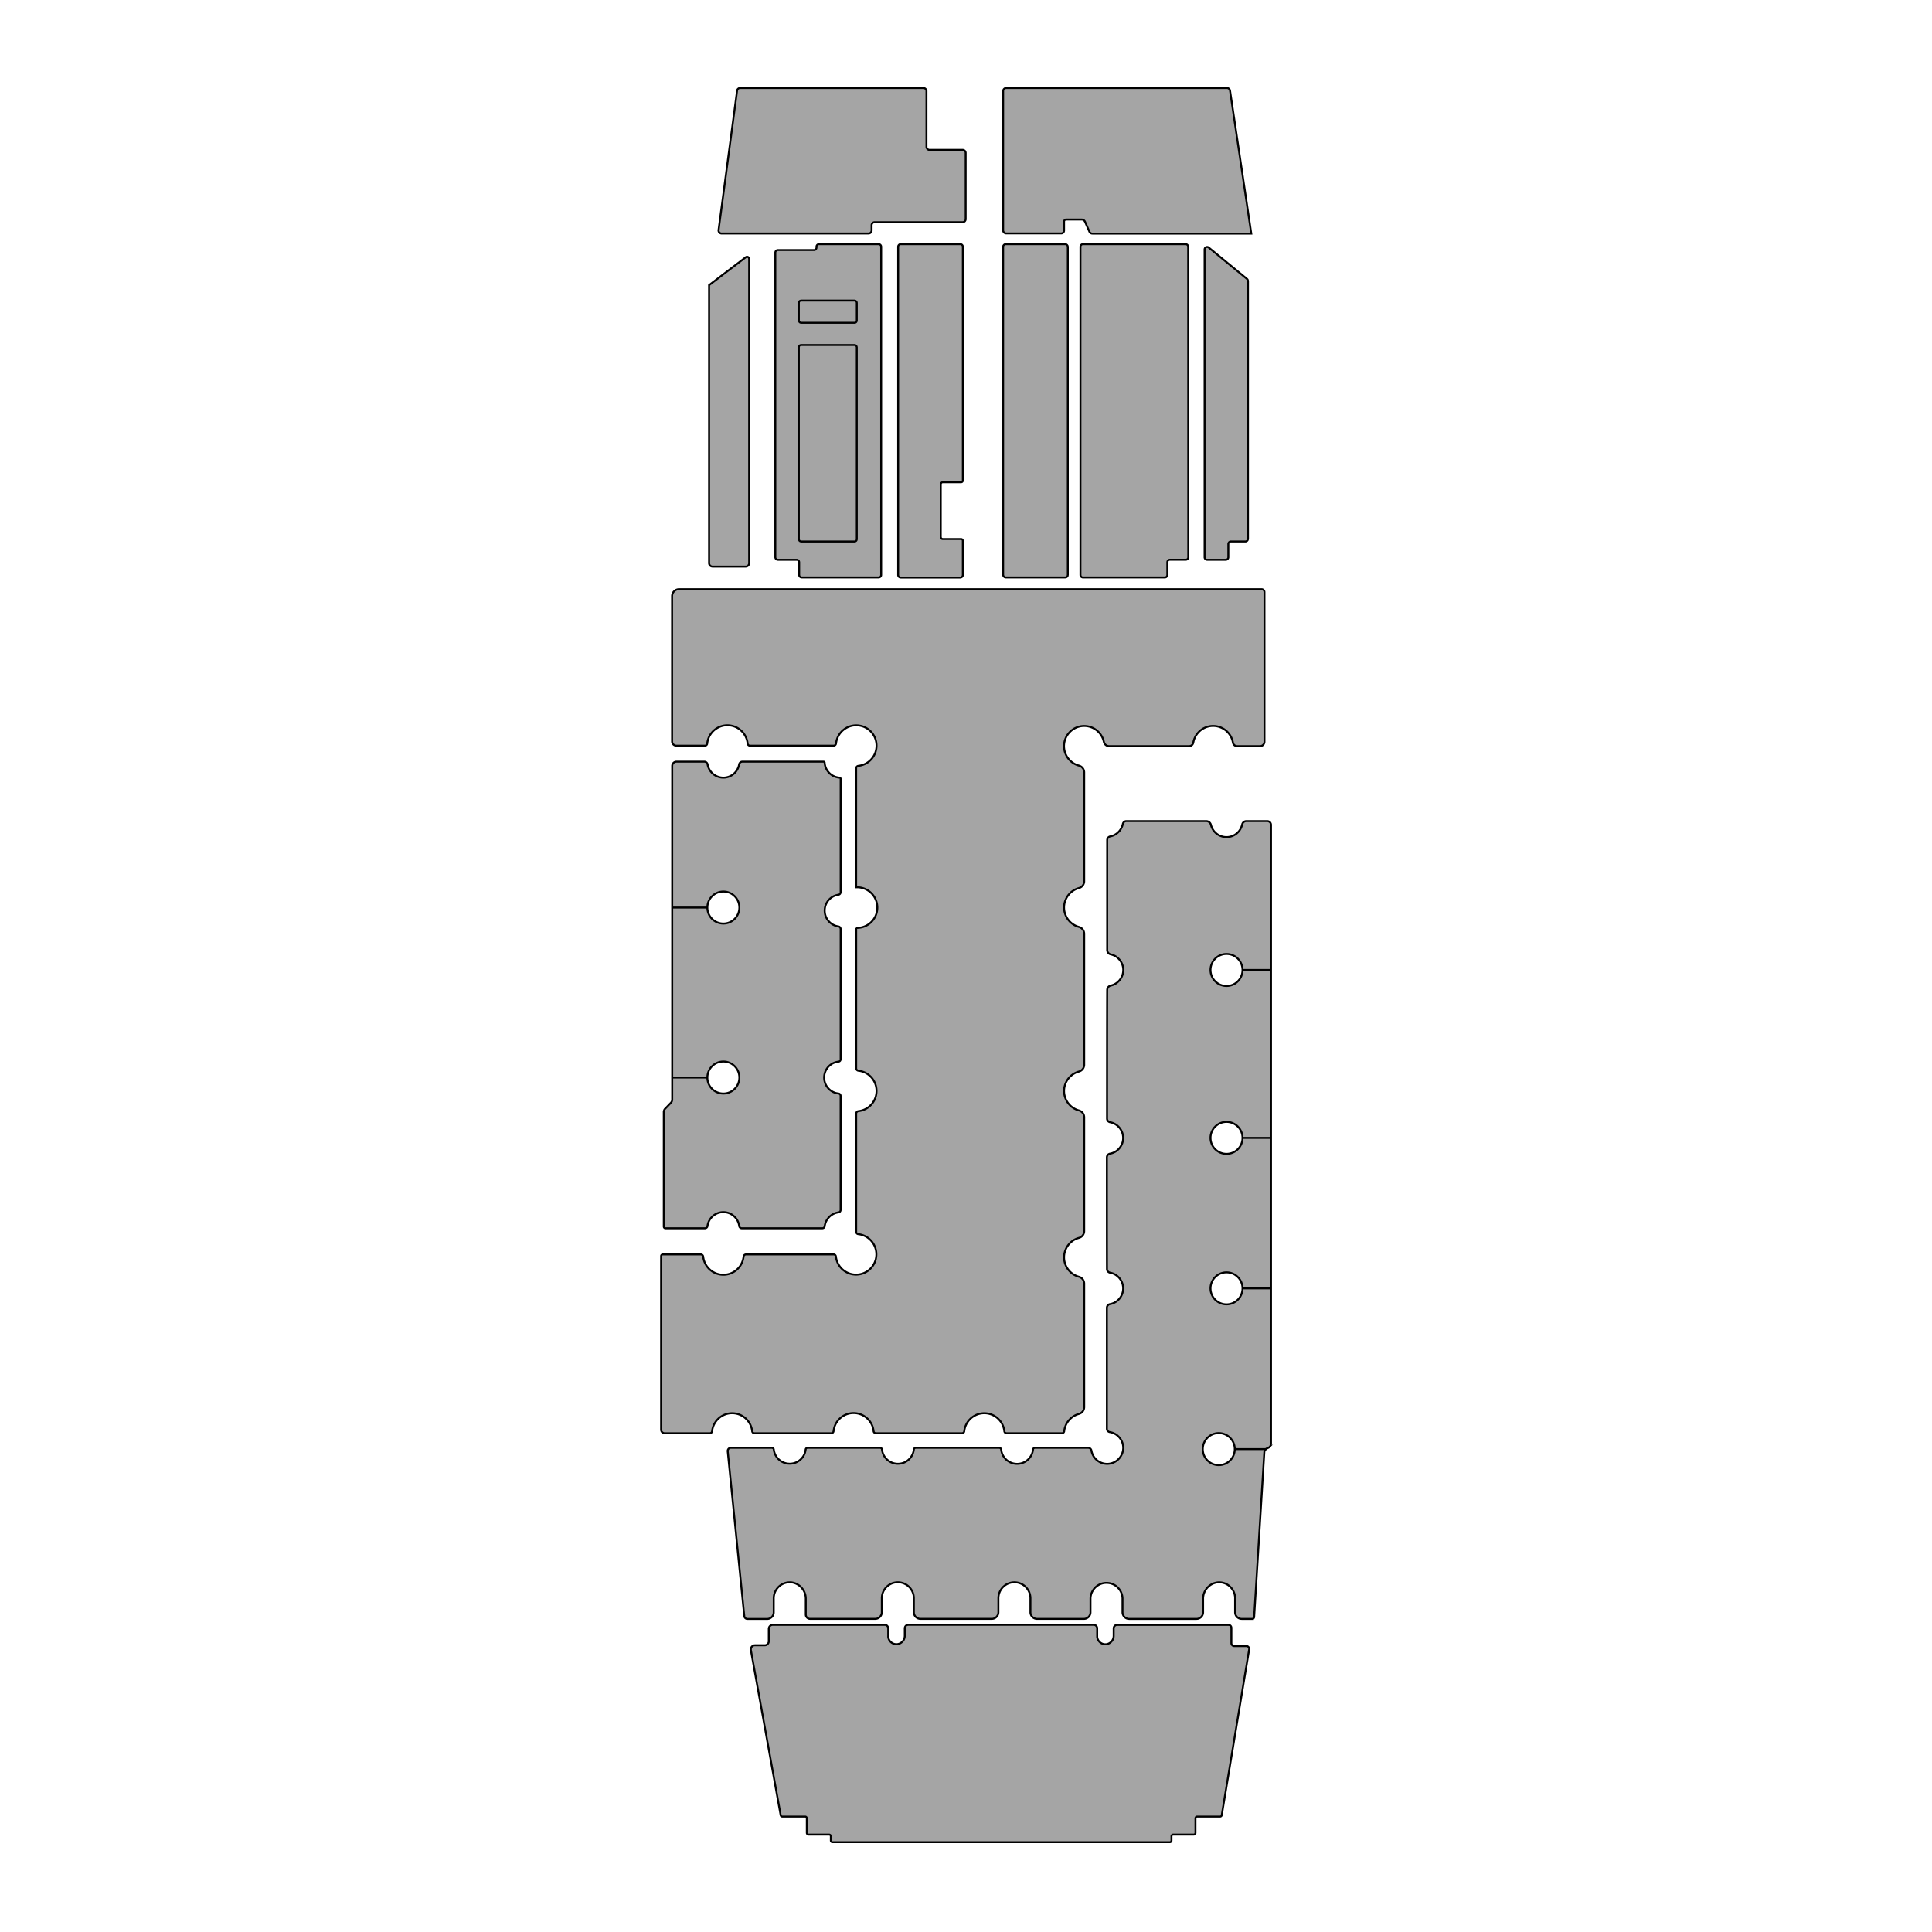
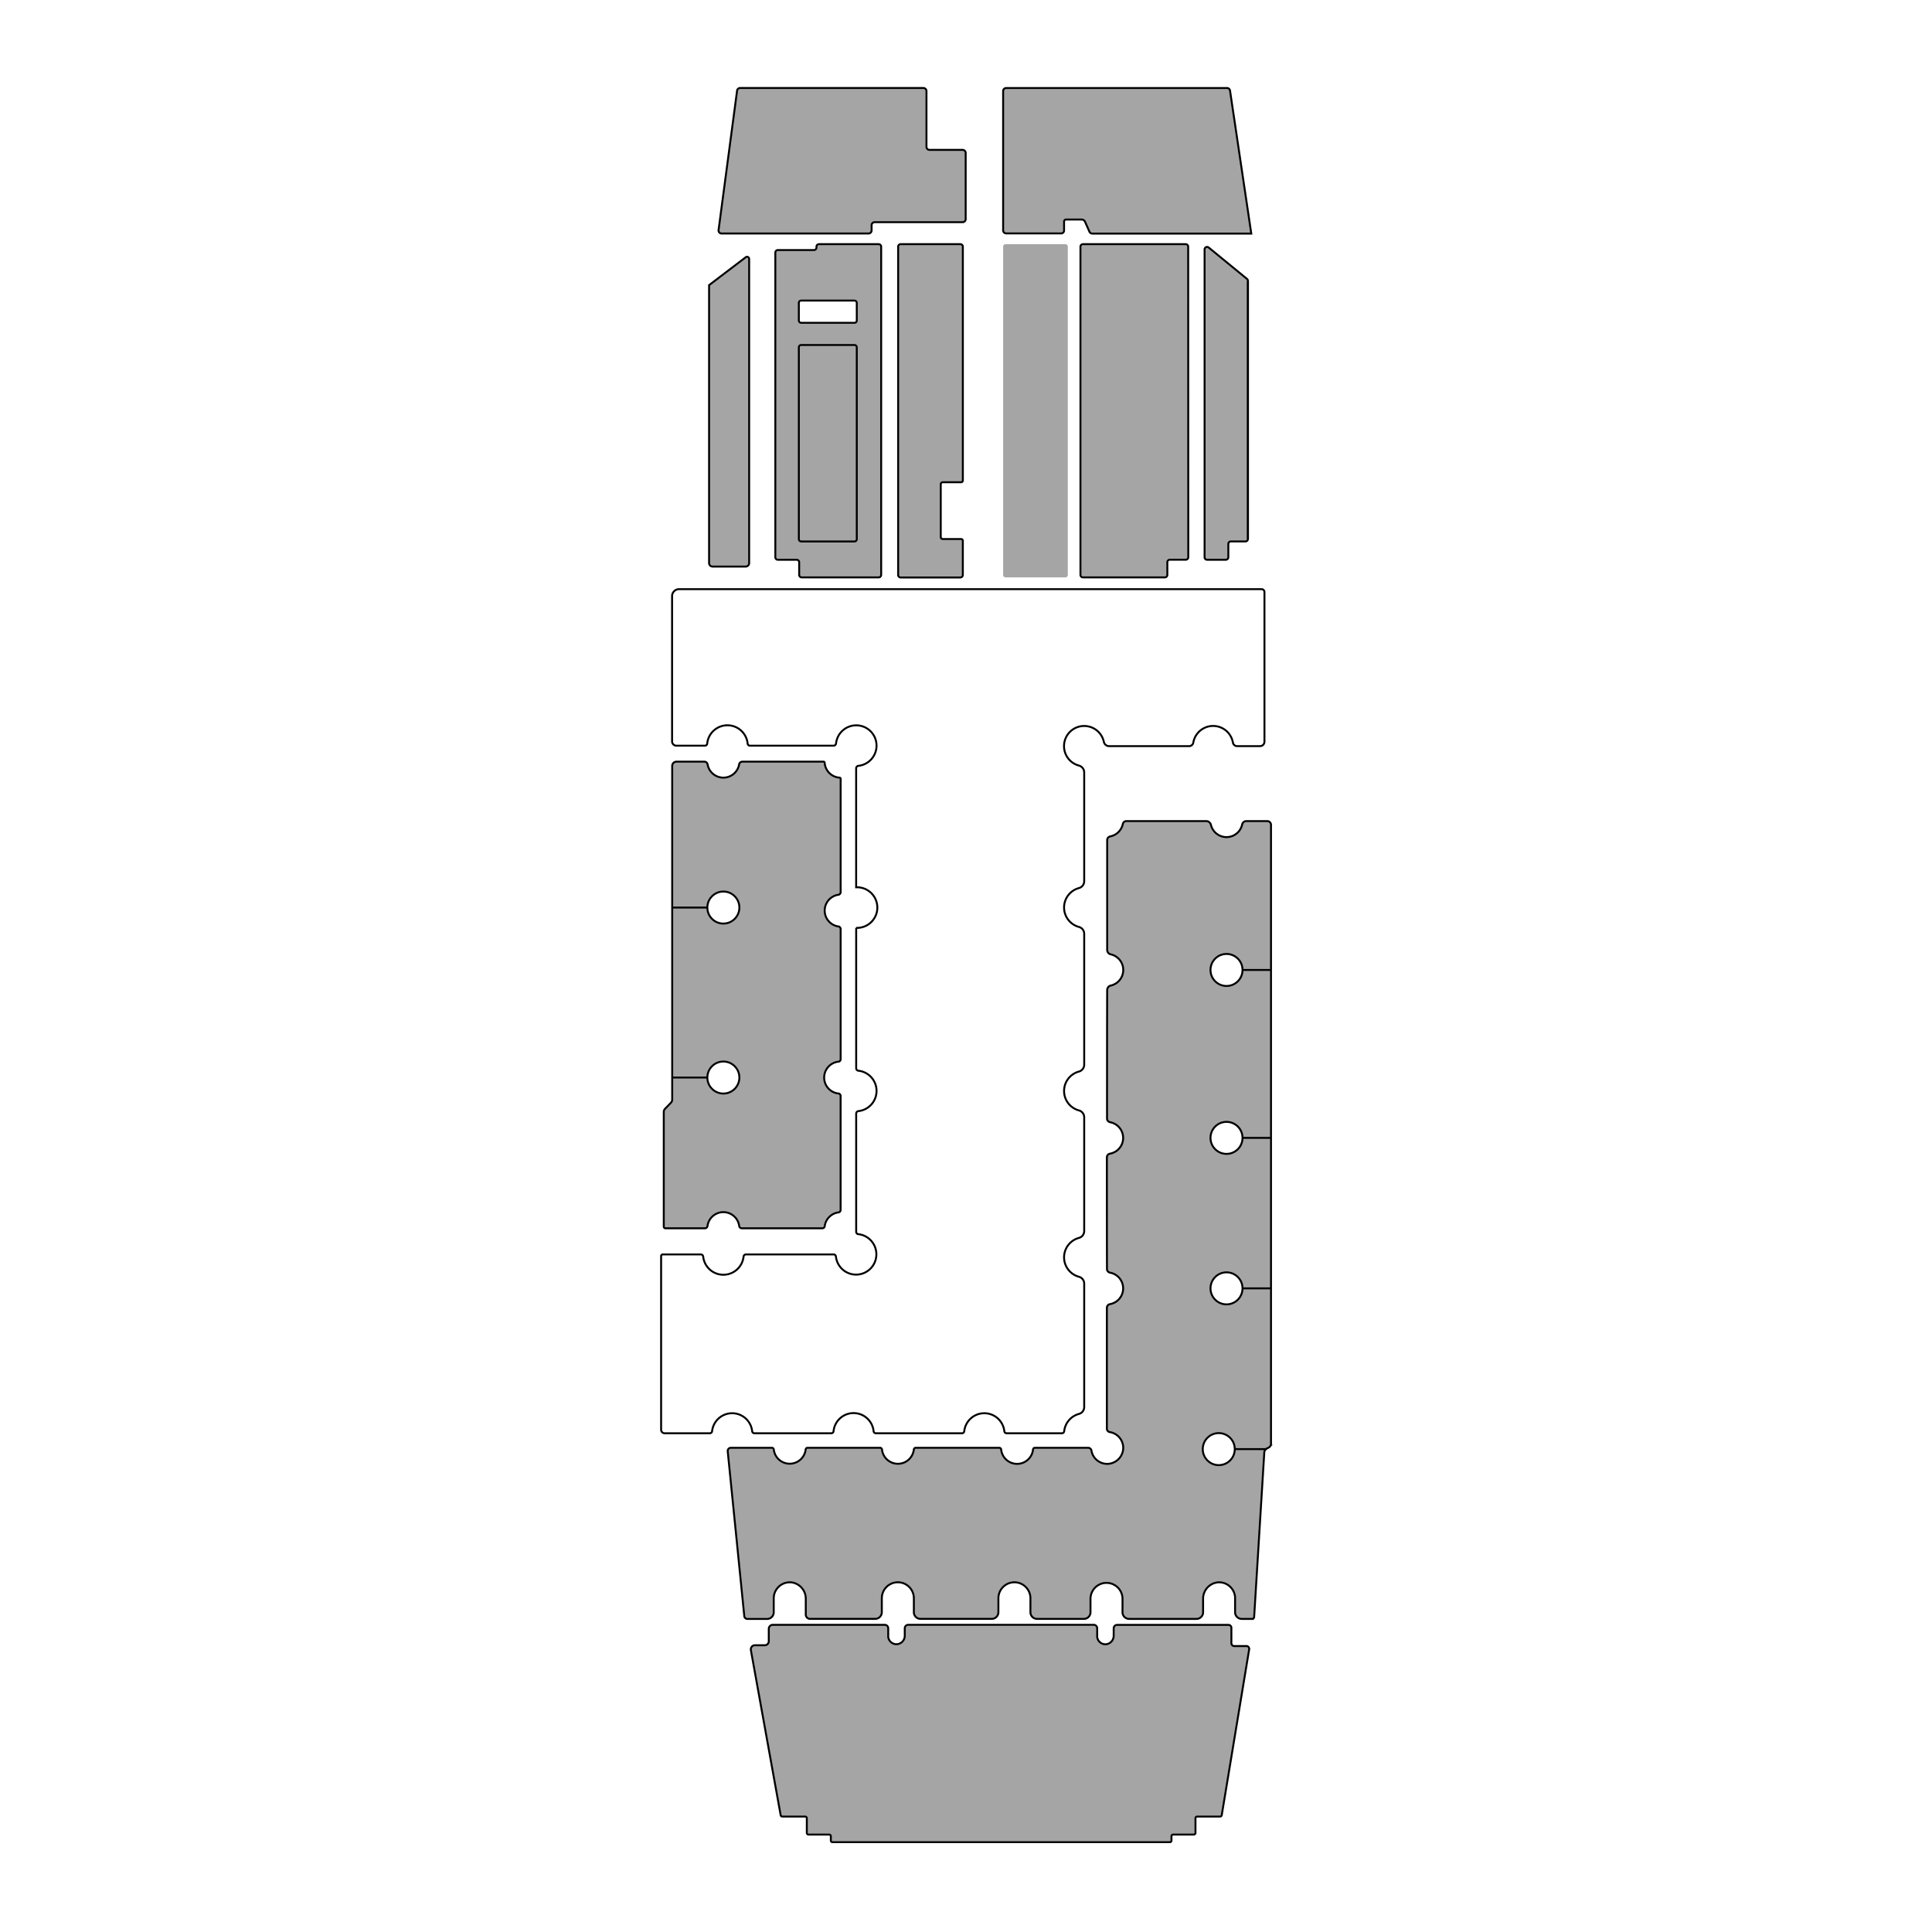
<svg xmlns="http://www.w3.org/2000/svg" viewBox="0 0 1000 1000" data-name="Layer 1" id="Layer_1">
  <defs>
    <style>.cls-1{fill:#a5a5a5;}.cls-2{fill:none;stroke:#000;stroke-miterlimit:10;}</style>
  </defs>
-   <path d="M654.5,306.43v77.45a2.3,2.3,0,0,1-2.3,2.3H640.35a2.18,2.18,0,0,1-2.16-1.83,10.42,10.42,0,0,0-20.52,0,2.2,2.2,0,0,1-2.16,1.83H574a2.78,2.78,0,0,1-2.68-2.24,10.42,10.42,0,1,0-12.91,12.32,3.66,3.66,0,0,1,2.75,3.5v56.43a3.67,3.67,0,0,1-2.77,3.51,10.43,10.43,0,0,0,0,20.1,3.67,3.67,0,0,1,2.77,3.51v67.82a3.67,3.67,0,0,1-2.77,3.51,10.43,10.43,0,0,0,0,20.1,3.66,3.66,0,0,1,2.77,3.5v59a3.67,3.67,0,0,1-2.77,3.51,10.42,10.42,0,0,0,0,20.08,3.67,3.67,0,0,1,2.77,3.51v63.94a3.67,3.67,0,0,1-2.77,3.51,10.45,10.45,0,0,0-7.6,9,1.19,1.19,0,0,1-1.16,1H520.9a1.2,1.2,0,0,1-1.19-1.06,10.42,10.42,0,0,0-20.73,0,1.19,1.19,0,0,1-1.19,1.06H453.28a1.19,1.19,0,0,1-1.19-1.06,10.42,10.42,0,0,0-20.73,0,1.2,1.2,0,0,1-1.19,1.06h-39.7a1.19,1.19,0,0,1-1.19-1.06,10.42,10.42,0,0,0-20.73,0,1.2,1.2,0,0,1-1.19,1.06H344.05a1.86,1.86,0,0,1-1.86-1.86h0V650.1a.85.85,0,0,1,.85-.87h19.7a1.25,1.25,0,0,1,1.24,1.12,10.51,10.51,0,0,0,20.9,0,1.25,1.25,0,0,1,1.24-1.12h45.43a1.18,1.18,0,0,1,1.16,1,10.51,10.51,0,1,0,11.49-11.51,1.21,1.21,0,0,1-1.05-1.19V576.38a1.29,1.29,0,0,1,1.16-1.27,10.51,10.51,0,0,0,0-20.9,1.3,1.3,0,0,1-1.16-1.27V480.26a10.51,10.51,0,1,0,0-21V397.68a1.3,1.3,0,0,1,1.19-1.29,10.51,10.51,0,0,0,9.34-10.85,10.63,10.63,0,0,0-10.12-10.12,10.52,10.52,0,0,0-10.85,9.35,1.29,1.29,0,0,1-1.28,1.19h-43.3a1.19,1.19,0,0,1-1.19-1.07,10.51,10.51,0,0,0-20.92,0,1.19,1.19,0,0,1-1.19,1.07H350.07a2.19,2.19,0,0,1-2.19-2.19h0V308.4a3.61,3.61,0,0,1,3.66-3.47H653a1.51,1.51,0,0,1,1.42,1A1.57,1.57,0,0,1,654.5,306.43Z" class="cls-1" />
  <path d="M656,425H645.09a2.22,2.22,0,0,0-2.16,1.79,8.28,8.28,0,0,1-16.14.22,2.53,2.53,0,0,0-2.43-2H583a1.87,1.87,0,0,0-1.82,1.46A8.33,8.33,0,0,1,574.6,433a1.91,1.91,0,0,0-1.56,1.89v56.89a2.35,2.35,0,0,0,1.85,2.25,8.28,8.28,0,0,1,0,16.16,2.32,2.32,0,0,0-1.85,2.25c0,11.38,0,66.55,0,66.55a1.92,1.92,0,0,0,1.51,1.83,8.28,8.28,0,0,1,0,16.31,1.9,1.9,0,0,0-1.6,1.89c0,8.92,0,48.92.05,57.79a1.92,1.92,0,0,0,1.55,1.89,8.28,8.28,0,0,1,0,16.3,1.92,1.92,0,0,0-1.6,1.9v62.53a1.79,1.79,0,0,0,1.45,1.79,8.28,8.28,0,0,1,7,8.37,8.4,8.4,0,0,1-8.07,8.09,8.28,8.28,0,0,1-8.39-6.91,1.74,1.74,0,0,0-1.73-1.41H535.7a1,1,0,0,0-1,.89,8.29,8.29,0,0,1-16.49,0,1,1,0,0,0-1-.89H474a1,1,0,0,0-1,.89,8.29,8.29,0,0,1-16.48,0,1,1,0,0,0-1-.89H418a1,1,0,0,0-1,.89,8.29,8.29,0,0,1-16.48,0,1,1,0,0,0-1-.89H378.28a1.61,1.61,0,0,0-1.62,1.61,1,1,0,0,0,0,.17l8.57,85.35a1.63,1.63,0,0,0,1.62,1.46h10.19a3.43,3.43,0,0,0,3.43-3.43h0v-7.22a8.3,8.3,0,0,1,8.31-8.28l.54,0a8.5,8.5,0,0,1,7.74,8.56v8.13a2.21,2.21,0,0,0,2.2,2.23H453a3.44,3.44,0,0,0,3.44-3.44h0v-7.22a8.29,8.29,0,0,1,16.57,0v7.22a3.43,3.43,0,0,0,3.43,3.44h36.89a3.44,3.44,0,0,0,3.43-3.43h0v-7.22a8.29,8.29,0,0,1,16.58,0v7.22a3.43,3.43,0,0,0,3.43,3.44H561a3.43,3.43,0,0,0,3.43-3.43h0v-7.22a8.29,8.29,0,0,1,16.58,0v7.22a3.43,3.43,0,0,0,3.43,3.44h34.84a3.44,3.44,0,0,0,3.44-3.44h0v-6.93a8.47,8.47,0,0,1,7.74-8.55,8.29,8.29,0,0,1,8.82,7.73c0,.18,0,.36,0,.53v7.22a3.42,3.42,0,0,0,3.42,3.44h5.48a1,1,0,0,0,1-.89l5.27-85.32a2.31,2.31,0,0,1,1.33-2l.79-.37a2.32,2.32,0,0,0,1.34-2.11V427A2,2,0,0,0,656,425ZM630.83,758.34a8.29,8.29,0,1,1,8.28-8.29h0a8.28,8.28,0,0,1-8.28,8.28Zm4-83.21a8.29,8.29,0,1,1,8.29-8.28,8.29,8.29,0,0,1-8.29,8.28Zm0-77.88a8.29,8.29,0,1,1,8.29-8.28h0A8.28,8.28,0,0,1,634.84,597.25Zm0-86.91a8.29,8.29,0,1,1,8.29-8.29h0a8.29,8.29,0,0,1-8.28,8.29Z" class="cls-1" />
  <path d="M636.66,46.91l11,74H565.39a1.63,1.63,0,0,1-1.51-1l-2.26-5.1a2,2,0,0,0-1.79-1.16h-8a1.06,1.06,0,0,0-1.06,1h0v4.72a1.46,1.46,0,0,1-1.46,1.46H520.8a1.57,1.57,0,0,1-1.58-1.56h0V47.14a1.59,1.59,0,0,1,1.58-1.59H635.1A1.58,1.58,0,0,1,636.66,46.91Z" class="cls-1" />
  <path d="M645.07,852a1.49,1.49,0,0,1,1.49,1.48,1.94,1.94,0,0,1,0,.24l-14.19,85.81a.85.85,0,0,1-.84.71h-11.9a.87.87,0,0,0-.86.86v7.61a.85.85,0,0,1-.85.86H607.22a.85.85,0,0,0-.86.84h0v2.25a.85.85,0,0,1-.86.84H430.91a.84.84,0,0,1-.86-.83h0v-2.25a.85.85,0,0,0-.85-.84H418.49a.85.85,0,0,1-.86-.86v-7.61a.85.85,0,0,0-.84-.86H404.93a.85.85,0,0,1-.83-.7L388.67,854a2.08,2.08,0,0,1,1.66-2.42,2.43,2.43,0,0,1,.38,0h5.12a2.07,2.07,0,0,0,2.08-2.07h0V843A2.09,2.09,0,0,1,400,841h57.91a1.82,1.82,0,0,1,1.82,1.79v4A4.27,4.27,0,0,0,464,851a3.1,3.1,0,0,0,.43,0,4.41,4.41,0,0,0,3.86-4.44v-3.79a1.78,1.78,0,0,1,1.78-1.78h96a1.82,1.82,0,0,1,1.82,1.78v4a4.28,4.28,0,0,0,4.27,4.28l.41,0a4.42,4.42,0,0,0,3.88-4.44v-3.79A1.78,1.78,0,0,1,578.2,841h57.64a1.46,1.46,0,0,1,1.48,1.47h0v8a1.49,1.49,0,0,0,1.5,1.48h0Z" class="cls-1" />
  <path d="M645.92,145.37V279a1.29,1.29,0,0,1-1.29,1.3h-7.56a1.28,1.28,0,0,0-1.29,1.28h0v6.88a1.3,1.3,0,0,1-1.3,1.29h-9.69a1.29,1.29,0,0,1-1.29-1.29V129.12a1.28,1.28,0,0,1,1.27-1.3,1.32,1.32,0,0,1,.83.3l19.85,16.25A1.28,1.28,0,0,1,645.92,145.37Z" class="cls-1" />
  <path d="M615,127.68V288.44a1.29,1.29,0,0,1-1.28,1.29h-8.25a1.29,1.29,0,0,0-1.29,1.29v6.55a1.31,1.31,0,0,1-1.3,1.3H560.53a1.31,1.31,0,0,1-1.29-1.3V127.68a1.29,1.29,0,0,1,1.29-1.29h53.23A1.29,1.29,0,0,1,615,127.68Z" class="cls-1" />
  <path d="M552.7,127.68V297.56a1.3,1.3,0,0,1-1.29,1.3h-30.9a1.3,1.3,0,0,1-1.29-1.3h0V127.68a1.28,1.28,0,0,1,1.28-1.29h30.91A1.29,1.29,0,0,1,552.7,127.68Z" class="cls-1" />
  <path d="M499.83,79.15v34.27a1.58,1.58,0,0,1-1.58,1.58H452.72a1.57,1.57,0,0,0-1.58,1.57h0v2.71a1.57,1.57,0,0,1-1.58,1.57H373.5a1.59,1.59,0,0,1-1.59-1.58,1.23,1.23,0,0,1,0-.2l9.58-72.15a1.58,1.58,0,0,1,1.57-1.37H478a1.59,1.59,0,0,1,1.59,1.58V76a1.57,1.57,0,0,0,1.57,1.58h17.13A1.58,1.58,0,0,1,499.83,79.15Z" class="cls-1" />
  <path d="M498.34,127.68v121a.89.89,0,0,1-.89.89H488a1.05,1.05,0,0,0-1.06,1.06v27.25a1,1,0,0,0,1.05,1h9.48a.89.89,0,0,1,.89.89v17.71a1.3,1.3,0,0,1-1.29,1.3H466.18a1.3,1.3,0,0,1-1.3-1.3V127.68a1.3,1.3,0,0,1,1.3-1.29h30.89A1.29,1.29,0,0,1,498.34,127.68Z" class="cls-1" />
  <path d="M454.8,126.39H423.9a1.29,1.29,0,0,0-1.29,1.29v.46a1.3,1.3,0,0,1-1.3,1.29H402.6a1.3,1.3,0,0,0-1.29,1.3V288.44a1.29,1.29,0,0,0,1.29,1.29h9.75a1.3,1.3,0,0,1,1.3,1.29v6.55a1.31,1.31,0,0,0,1.29,1.3H454.8a1.31,1.31,0,0,0,1.3-1.3V127.68a1.3,1.3,0,0,0-1.3-1.29ZM443.46,279.17a1.12,1.12,0,0,1-1.12,1.12H414.6a1.12,1.12,0,0,1-1.12-1.12V179.71a1.13,1.13,0,0,1,1.12-1.13h27.74a1.12,1.12,0,0,1,1.12,1.12h0Zm0-113.18a1.12,1.12,0,0,1-1.12,1.12H414.6a1.12,1.12,0,0,1-1.12-1.12v-9.28a1.13,1.13,0,0,1,1.12-1.13h27.74a1.12,1.12,0,0,1,1.12,1.13h0Z" class="cls-1" />
  <path d="M443.46,179.71v99.46a1.12,1.12,0,0,1-1.12,1.12H414.6a1.12,1.12,0,0,1-1.12-1.12V179.71a1.13,1.13,0,0,1,1.12-1.13h27.74a1.12,1.12,0,0,1,1.12,1.12Z" class="cls-1" />
-   <path d="M443.46,156.71V166a1.12,1.12,0,0,1-1.12,1.12H414.6a1.12,1.12,0,0,1-1.12-1.12v-9.25a1.13,1.13,0,0,1,1.12-1.13h27.74a1.12,1.12,0,0,1,1.12,1.13Z" class="cls-1" />
  <path d="M433.94,463.11a1.36,1.36,0,0,0,1.19-1.34V403.06a.6.6,0,0,0-.55-.6,8.29,8.29,0,0,1-7.73-7.73.61.61,0,0,0-.57-.55h-42a1.73,1.73,0,0,0-1.71,1.4,8.29,8.29,0,0,1-16.34,0,1.71,1.71,0,0,0-1.7-1.4H350.07a2.2,2.2,0,0,0-2.19,2.2h0V569.1a2.41,2.41,0,0,1-.66,1.69l-3,3.1a2.39,2.39,0,0,0-.68,1.68v59.26a.87.87,0,0,0,.87.87h20.47a1.33,1.33,0,0,0,1.31-1.19,8.28,8.28,0,0,1,16.4,0,1.33,1.33,0,0,0,1.31,1.19h41.76a1.25,1.25,0,0,0,1.23-1.09,8.26,8.26,0,0,1,7.14-7.14,1.23,1.23,0,0,0,1.09-1.19v-59.1a1.24,1.24,0,0,0-1.09-1.23,8.29,8.29,0,0,1,0-16.44,1.23,1.23,0,0,0,1.09-1.23V480.86a1.37,1.37,0,0,0-1.19-1.34,8.29,8.29,0,0,1,0-16.41ZM374.41,566a8.29,8.29,0,1,1,8.29-8.29h0a8.28,8.28,0,0,1-8.29,8.27Zm0-88a8.29,8.29,0,1,1,8.29-8.29h0a8.29,8.29,0,0,1-8.29,8.28Z" class="cls-1" />
  <path d="M387.78,134V291.48a1.79,1.79,0,0,1-1.79,1.78H368.82a1.79,1.79,0,0,1-1.79-1.78V147.58l19-14.44a1.09,1.09,0,0,1,1.76.86Z" class="cls-1" />
  <circle r="8.29" cy="557.73" cx="374.41" class="cls-2" />
  <circle r="8.29" cy="469.75" cx="374.41" class="cls-2" />
  <circle r="8.29" cy="502.05" cx="634.84" class="cls-2" />
  <circle r="8.29" cy="588.96" cx="634.84" class="cls-2" />
  <circle r="8.29" cy="666.85" cx="634.84" class="cls-2" />
  <circle r="8.29" cy="750.06" cx="630.83" class="cls-2" />
  <path d="M364.54,394.23a1.71,1.71,0,0,1,1.7,1.39,8.29,8.29,0,0,0,16.34,0,1.71,1.71,0,0,1,1.7-1.39h42a.59.59,0,0,1,.56.55,8.29,8.29,0,0,0,7.74,7.73.59.59,0,0,1,.54.56v58.72a1.37,1.37,0,0,1-1.19,1.34,8.29,8.29,0,0,0,0,16.4,1.36,1.36,0,0,1,1.19,1.34v67.41a1.23,1.23,0,0,1-1.1,1.23A8.29,8.29,0,0,0,434,566a1.23,1.23,0,0,1,1.1,1.23v59.07a1.24,1.24,0,0,1-1.09,1.23,8.28,8.28,0,0,0-7.14,7.13,1.23,1.23,0,0,1-1.22,1.1H383.91a1.33,1.33,0,0,1-1.3-1.19,8.28,8.28,0,0,0-16.41,0,1.33,1.33,0,0,1-1.31,1.19H344.43a.85.85,0,0,1-.86-.85h0V575.57a2.37,2.37,0,0,1,.68-1.69l3-3.09a2.37,2.37,0,0,0,.68-1.69V396.43a2.2,2.2,0,0,1,2.2-2.2h14.44Z" class="cls-2" />
  <line y2="145.37" x2="645.93" y1="278.96" x1="645.93" class="cls-2" />
  <path d="M373.5,120.86h76.06a1.58,1.58,0,0,0,1.58-1.58h0v-2.7a1.57,1.57,0,0,1,1.57-1.58h45.54a1.57,1.57,0,0,0,1.58-1.57h0V79.15a1.58,1.58,0,0,0-1.58-1.58H481.12A1.57,1.57,0,0,1,479.54,76h0V47.14A1.59,1.59,0,0,0,478,45.55H383.07a1.58,1.58,0,0,0-1.56,1.38l-9.58,72.14a1.58,1.58,0,0,0,1.35,1.78Z" class="cls-2" />
  <path d="M561.61,114.78a1.94,1.94,0,0,0-1.79-1.16h-8a1.06,1.06,0,0,0-1.06,1v4.72a1.46,1.46,0,0,1-1.46,1.47H520.8a1.58,1.58,0,0,1-1.58-1.58h0V47.14a1.58,1.58,0,0,1,1.58-1.58H635.09a1.57,1.57,0,0,1,1.57,1.34l11,74H565.39a1.63,1.63,0,0,1-1.51-1Z" class="cls-2" />
-   <rect rx="1.29" height="172.47" width="33.48" y="126.38" x="519.22" class="cls-2" />
  <path d="M615,127.67a1.3,1.3,0,0,0-1.28-1.29H560.53a1.29,1.29,0,0,0-1.29,1.29v169.9a1.29,1.29,0,0,0,1.29,1.29h42.39a1.29,1.29,0,0,0,1.29-1.29h0V291a1.29,1.29,0,0,1,1.29-1.29h8.26a1.28,1.28,0,0,0,1.29-1.29Z" class="cls-2" />
  <path d="M623.49,129.11V288.44a1.29,1.29,0,0,0,1.29,1.29h9.7a1.3,1.3,0,0,0,1.3-1.29v-6.89a1.3,1.3,0,0,1,1.29-1.3h7.56a1.3,1.3,0,0,0,1.3-1.29V145.37a1.32,1.32,0,0,0-.48-1L625.6,128.11a1.3,1.3,0,0,0-1.82.18A1.28,1.28,0,0,0,623.49,129.11Z" class="cls-2" />
  <path d="M648.19,837.92a1,1,0,0,0,.95-.9l5.26-85.31a2.34,2.34,0,0,1,1.34-2l.79-.37a2.32,2.32,0,0,0,1.34-2.11V427a1.94,1.94,0,0,0-1.91-2H645.09a2.22,2.22,0,0,0-2.16,1.78,8.29,8.29,0,0,1-16.14.22,2.53,2.53,0,0,0-2.43-2H583a1.85,1.85,0,0,0-1.82,1.47,8.33,8.33,0,0,1-6.55,6.46,1.93,1.93,0,0,0-1.55,1.9v56.89a2.32,2.32,0,0,0,1.84,2.25,8.28,8.28,0,0,1,0,16.16,2.33,2.33,0,0,0-1.84,2.25C573,523.81,573,579,573,579a1.93,1.93,0,0,0,1.52,1.84,8.28,8.28,0,0,1,0,16.3,1.93,1.93,0,0,0-1.6,1.89c0,8.93,0,48.92.05,57.79a1.93,1.93,0,0,0,1.55,1.9,8.28,8.28,0,0,1,0,16.3,1.93,1.93,0,0,0-1.6,1.9v62.53a1.79,1.79,0,0,0,1.46,1.79,8.29,8.29,0,0,1,7,8.37,8.4,8.4,0,0,1-8.07,8.09,8.28,8.28,0,0,1-8.39-6.91,1.75,1.75,0,0,0-1.74-1.42H535.69a1,1,0,0,0-1,.9,8.29,8.29,0,0,1-16.49,0,1,1,0,0,0-1-.9H474a1,1,0,0,0-1,.9,8.29,8.29,0,0,1-16.48,0,1,1,0,0,0-1-.9H418a1,1,0,0,0-1,.9,8.3,8.3,0,0,1-16.49,0,1,1,0,0,0-1-.9H378.29a1.63,1.63,0,0,0-1.63,1.63.76.76,0,0,0,0,.15l8.58,85.35a1.62,1.62,0,0,0,1.62,1.46h10.18a3.42,3.42,0,0,0,3.44-3.42h0v-7.22A8.3,8.3,0,0,1,408.8,819h.53a8.51,8.51,0,0,1,7.74,8.57v8.14a2.21,2.21,0,0,0,2.21,2.21H453a3.43,3.43,0,0,0,3.43-3.43h0v-7.22a8.29,8.29,0,0,1,16.58,0v7.22a3.42,3.42,0,0,0,3.43,3.43h36.89a3.44,3.44,0,0,0,3.44-3.42h0v-7.22a8.29,8.29,0,0,1,16.58,0v7.22a3.42,3.42,0,0,0,3.43,3.43H561a3.42,3.42,0,0,0,3.44-3.42h0v-7.22a8.29,8.29,0,0,1,16.57,0v7.22a3.43,3.43,0,0,0,3.43,3.43h34.85a3.42,3.42,0,0,0,3.43-3.43h0v-6.94a8.48,8.48,0,0,1,7.74-8.55,8.29,8.29,0,0,1,8.82,7.73c0,.18,0,.36,0,.54v7.22a3.43,3.43,0,0,0,3.43,3.43h5.49Z" class="cls-2" />
  <path d="M645.07,852h-6.23a1.48,1.48,0,0,1-1.48-1.48v-8a1.5,1.5,0,0,0-1.48-1.48H578.23a1.79,1.79,0,0,0-1.79,1.79v3.77a4.41,4.41,0,0,1-3.87,4.45,4.26,4.26,0,0,1-4.67-3.82c0-.14,0-.29,0-.43v-4A1.79,1.79,0,0,0,566.1,841h-96a1.79,1.79,0,0,0-1.79,1.79v3.79a4.39,4.39,0,0,1-3.85,4.43,4.27,4.27,0,0,1-4.72-3.77,3.4,3.4,0,0,1,0-.45v-4a1.78,1.78,0,0,0-1.78-1.78H400a2.08,2.08,0,0,0-2.08,2.07v6.42a2.08,2.08,0,0,1-2.08,2.08h-5.12a2.08,2.08,0,0,0-2.08,2.09,2.19,2.19,0,0,0,0,.36l15.43,85.51a.87.87,0,0,0,.85.71h11.84a.85.85,0,0,1,.85.85v7.61a.87.87,0,0,0,.86.86h10.71a.86.86,0,0,1,.86.86v2.23a.85.85,0,0,0,.85.85H605.5a.85.85,0,0,0,.86-.85v-2.23a.85.85,0,0,1,.85-.86h10.71a.87.87,0,0,0,.86-.86v-7.61a.85.85,0,0,1,.85-.85h11.9a.86.86,0,0,0,.84-.72l14.19-85.8a1.5,1.5,0,0,0-1.18-1.74A1.06,1.06,0,0,0,645.07,852Z" class="cls-2" />
  <path d="M443.16,480.26v72.68a1.29,1.29,0,0,0,1.15,1.27,10.51,10.51,0,0,1,0,20.9,1.27,1.27,0,0,0-1.15,1.27V637.6a1.2,1.2,0,0,0,1,1.19,10.5,10.5,0,1,1-11.5,11.5,1.19,1.19,0,0,0-1.16-1H386.1a1.25,1.25,0,0,0-1.23,1.13,10.51,10.51,0,0,1-20.9,0,1.27,1.27,0,0,0-1.25-1.13H343.06a.87.87,0,0,0-.87.87V740a1.86,1.86,0,0,0,1.86,1.86h23.34a1.19,1.19,0,0,0,1.19-1.06,10.43,10.43,0,0,1,20.74,0,1.19,1.19,0,0,0,1.19,1.06h39.75a1.2,1.2,0,0,0,1.19-1.06,10.41,10.41,0,0,1,20.72,0,1.2,1.2,0,0,0,1.19,1.06h44.55a1.19,1.19,0,0,0,1.19-1.06,10.43,10.43,0,0,1,20.74,0,1.19,1.19,0,0,0,1.19,1.06h28.6a1.21,1.21,0,0,0,1.19-1,10.43,10.43,0,0,1,7.59-9,3.67,3.67,0,0,0,2.77-3.51v-64a3.67,3.67,0,0,0-2.77-3.51,10.42,10.42,0,0,1,0-20.09,3.66,3.66,0,0,0,2.77-3.5v-59a3.67,3.67,0,0,0-2.77-3.51,10.42,10.42,0,0,1,0-20.09,3.67,3.67,0,0,0,2.77-3.51V483.28a3.67,3.67,0,0,0-2.77-3.51,10.42,10.42,0,0,1,0-20.09,3.68,3.68,0,0,0,2.77-3.51V399.75a3.65,3.65,0,0,0-2.75-3.49A10.43,10.43,0,1,1,571.36,384,2.79,2.79,0,0,0,574,386.2h41.49a2.21,2.21,0,0,0,2.16-1.83,10.41,10.41,0,0,1,20.51,0,2.2,2.2,0,0,0,2.16,1.83h11.85a2.3,2.3,0,0,0,2.31-2.3V306.43a1.56,1.56,0,0,0-.08-.48h0a1.49,1.49,0,0,0-1.42-1H351.54a3.62,3.62,0,0,0-3.67,3.47v75.34a2.21,2.21,0,0,0,2.2,2.2h14.79a1.19,1.19,0,0,0,1.19-1.07,10.51,10.51,0,0,1,20.92,0,1.19,1.19,0,0,0,1.19,1.07h43.29a1.29,1.29,0,0,0,1.29-1.19,10.51,10.51,0,1,1,11.59,11.62,1.3,1.3,0,0,0-1.19,1.29v61.58h0a10.51,10.51,0,1,1,0,21Z" class="cls-2" />
  <rect rx="1.12" height="101.68" width="29.99" y="178.58" x="413.48" class="cls-2" />
  <rect rx="1.12" height="11.5" width="29.99" y="155.58" x="413.48" class="cls-2" />
  <line y2="469.75" x2="347.87" y1="469.75" x1="366.12" class="cls-2" />
  <line y2="557.73" x2="347.87" y1="557.73" x1="366.12" class="cls-2" />
  <line y2="502.05" x2="657.87" y1="502.05" x1="643.12" class="cls-2" />
  <line y2="588.96" x2="657.87" y1="588.96" x1="643.12" class="cls-2" />
  <line y2="666.85" x2="657.87" y1="666.85" x1="643.12" class="cls-2" />
  <line y2="750.06" x2="655.74" y1="750.06" x1="639.11" class="cls-2" />
  <path d="M422.61,127.67v.47a1.29,1.29,0,0,1-1.29,1.29H402.6a1.29,1.29,0,0,0-1.29,1.29V288.44a1.29,1.29,0,0,0,1.29,1.29h9.76a1.29,1.29,0,0,1,1.29,1.29h0v6.54a1.29,1.29,0,0,0,1.29,1.29H454.8a1.28,1.28,0,0,0,1.29-1.29h0V127.67a1.29,1.29,0,0,0-1.29-1.29H423.9A1.29,1.29,0,0,0,422.61,127.67Z" class="cls-2" />
  <path d="M497.45,249.6H488a1.07,1.07,0,0,0-1.07,1.06V277.9A1.06,1.06,0,0,0,488,279h9.47a.89.89,0,0,1,.89.89l0,17.72a1.3,1.3,0,0,1-1.3,1.29H466.18a1.3,1.3,0,0,1-1.3-1.29V127.67a1.3,1.3,0,0,1,1.3-1.29h30.89a1.3,1.3,0,0,1,1.3,1.29h0V238.24l0,10.47a.89.89,0,0,1-.89.89Z" class="cls-2" />
  <path d="M386,293.25H368.81a1.79,1.79,0,0,1-1.79-1.79V147.58l19-14.45a1.09,1.09,0,0,1,1.52.21,1.05,1.05,0,0,1,.22.66V291.47A1.78,1.78,0,0,1,386,293.25Z" class="cls-2" />
</svg>